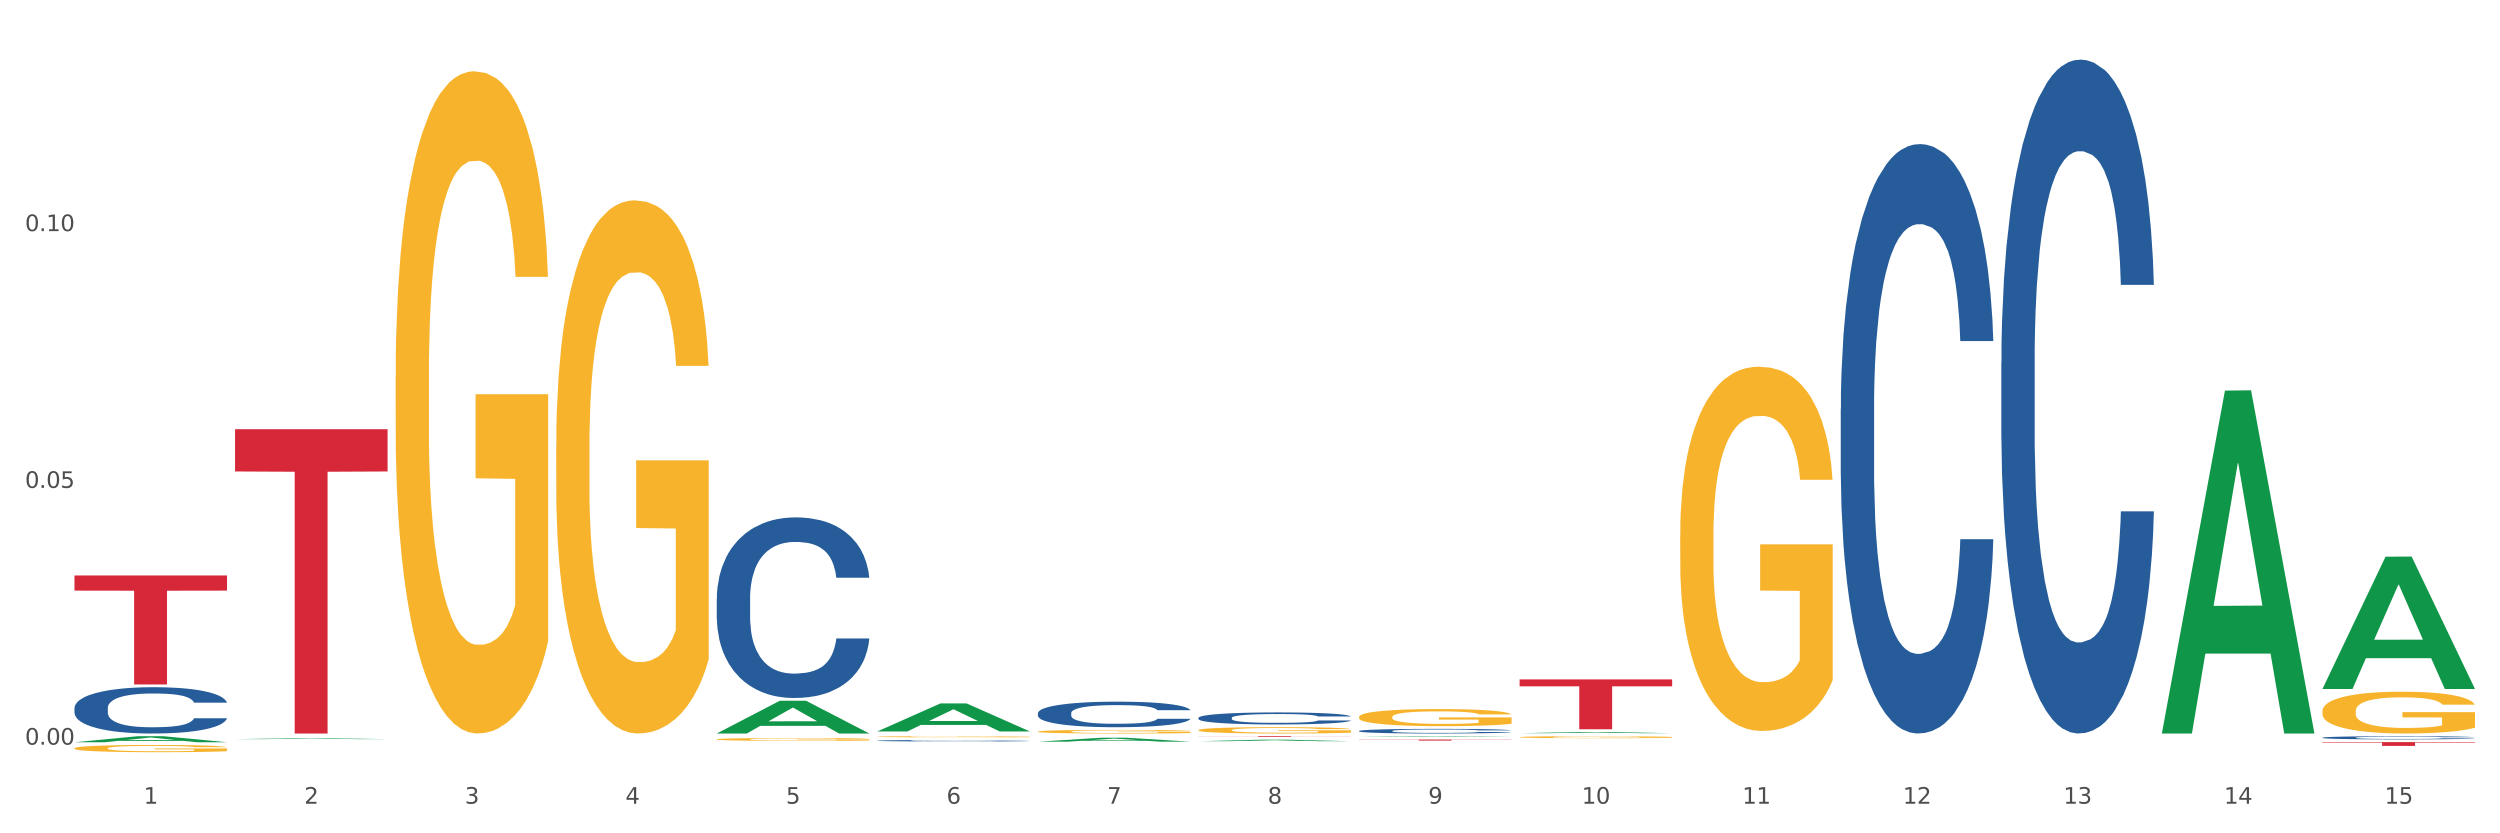
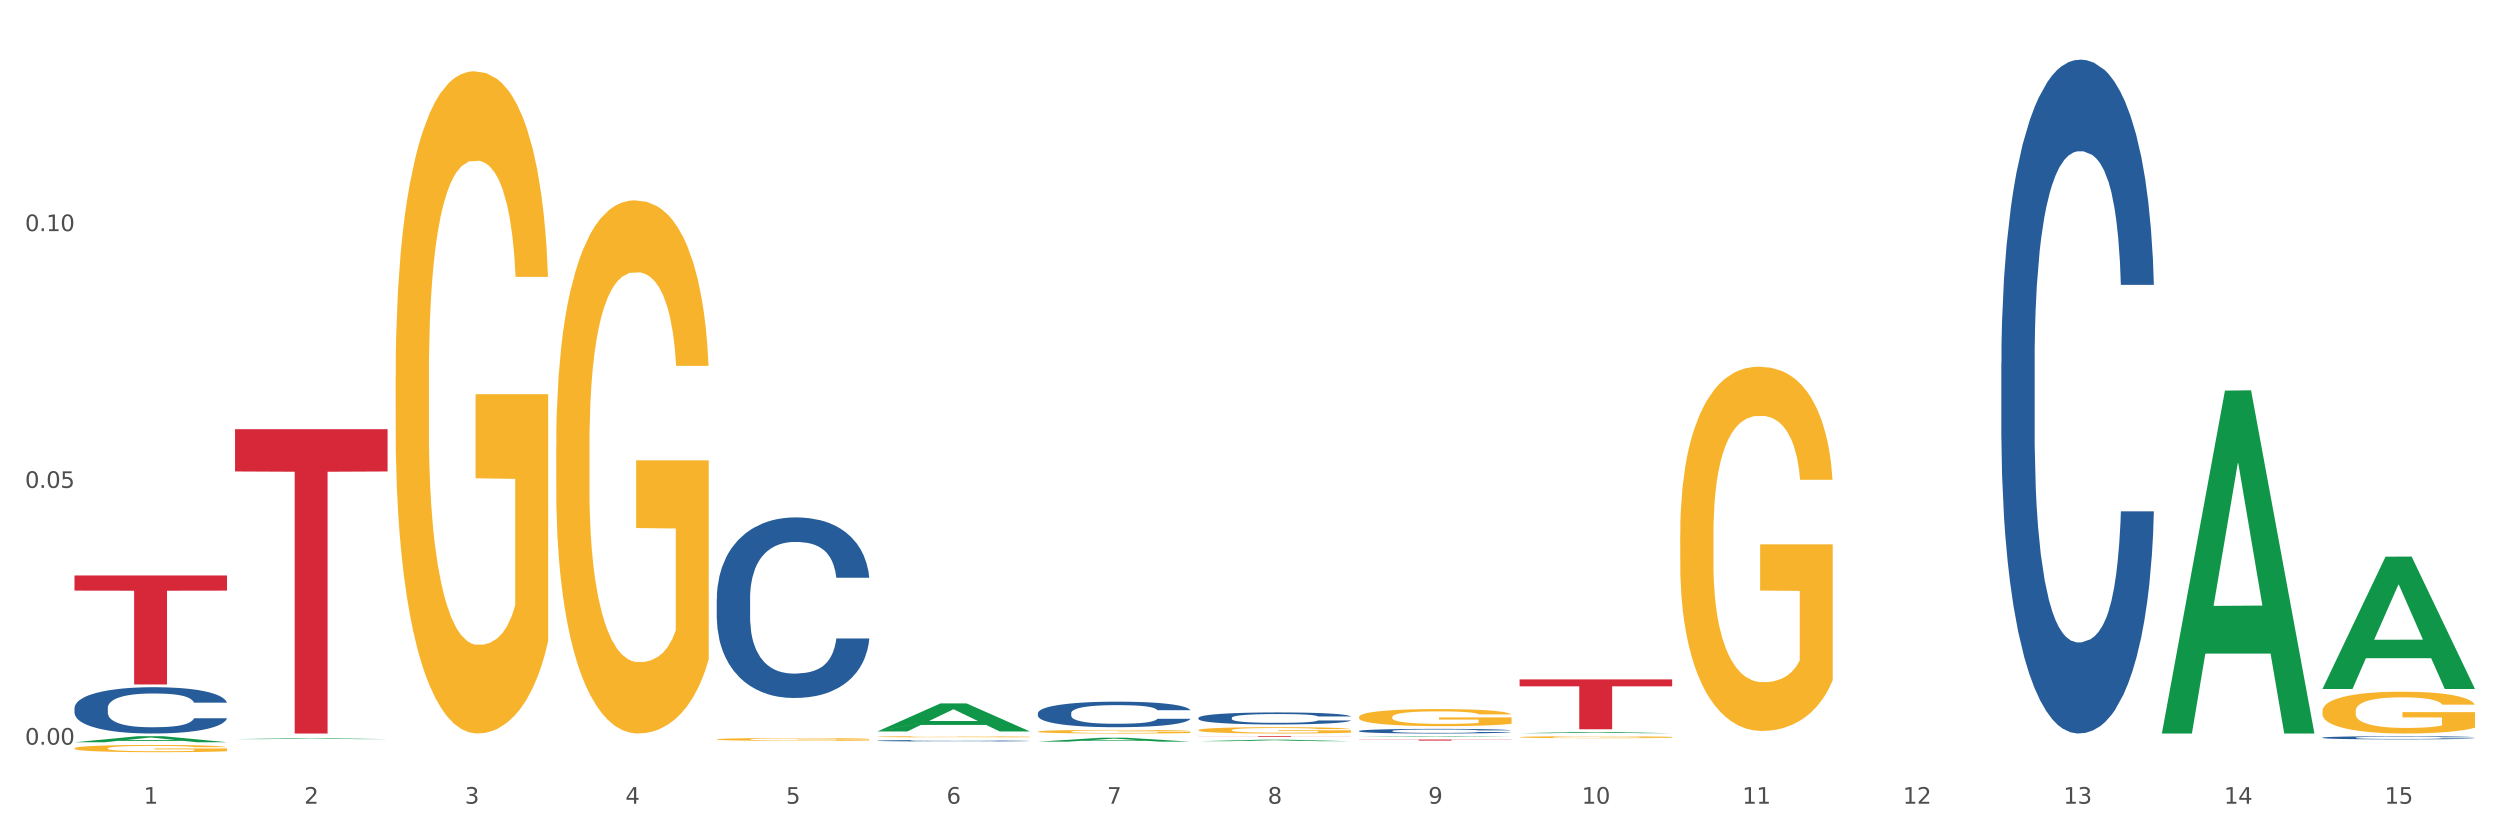
<svg xmlns="http://www.w3.org/2000/svg" xmlns:xlink="http://www.w3.org/1999/xlink" width="1080pt" height="360pt" viewBox="0 0 1080 360" version="1.1">
  <rect x="0" y="0" width="1080" height="360" fill="#333333" stroke="none" />
  <defs>
    <style type="text/css">*{stroke-linejoin: round; stroke-linecap: butt}</style>
  </defs>
  <g id="figure_1">
    <g id="patch_1">
      <path d="M 0 360  L 1080 360  L 1080 0  L 0 0  z " style="fill: #ffffff; stroke: #ffffff; stroke-linejoin: miter" />
    </g>
    <g id="axes_1">
      <g id="matplotlib.axis_1">
        <g id="xtick_1">
          <g id="text_1">
            <g style="fill: #4d4d4d" transform="translate(62.07 347.204) scale(0.096 -0.096)">
              <defs>
                <path id="DejaVuSans-31" d="M 794 531  L 1825 531  L 1825 4091  L 703 3866  L 703 4441  L 1819 4666  L 2450 4666  L 2450 531  L 3481 531  L 3481 0  L 794 0  L 794 531  z " transform="scale(0.016)" />
              </defs>
              <use xlink:href="#DejaVuSans-31" />
            </g>
          </g>
        </g>
        <g id="xtick_2">
          <g id="text_2">
            <g style="fill: #4d4d4d" transform="translate(131.436 347.204) scale(0.096 -0.096)">
              <defs>
                <path id="DejaVuSans-32" d="M 1228 531  L 3431 531  L 3431 0  L 469 0  L 469 531  Q 828 903 1448 1529  Q 2069 2156 2228 2338  Q 2531 2678 2651 2914  Q 2772 3150 2772 3378  Q 2772 3750 2511 3984  Q 2250 4219 1831 4219  Q 1534 4219 1204 4116  Q 875 4013 500 3803  L 500 4441  Q 881 4594 1212 4672  Q 1544 4750 1819 4750  Q 2544 4750 2975 4387  Q 3406 4025 3406 3419  Q 3406 3131 3298 2873  Q 3191 2616 2906 2266  Q 2828 2175 2409 1742  Q 1991 1309 1228 531  z " transform="scale(0.016)" />
              </defs>
              <use xlink:href="#DejaVuSans-32" />
            </g>
          </g>
        </g>
        <g id="xtick_3">
          <g id="text_3">
            <g style="fill: #4d4d4d" transform="translate(200.802 347.204) scale(0.096 -0.096)">
              <defs>
                <path id="DejaVuSans-33" d="M 2597 2516  Q 3050 2419 3304 2112  Q 3559 1806 3559 1356  Q 3559 666 3084 287  Q 2609 -91 1734 -91  Q 1441 -91 1130 -33  Q 819 25 488 141  L 488 750  Q 750 597 1062 519  Q 1375 441 1716 441  Q 2309 441 2620 675  Q 2931 909 2931 1356  Q 2931 1769 2642 2001  Q 2353 2234 1838 2234  L 1294 2234  L 1294 2753  L 1863 2753  Q 2328 2753 2575 2939  Q 2822 3125 2822 3475  Q 2822 3834 2567 4026  Q 2313 4219 1838 4219  Q 1578 4219 1281 4162  Q 984 4106 628 3988  L 628 4550  Q 988 4650 1302 4700  Q 1616 4750 1894 4750  Q 2613 4750 3031 4423  Q 3450 4097 3450 3541  Q 3450 3153 3228 2886  Q 3006 2619 2597 2516  z " transform="scale(0.016)" />
              </defs>
              <use xlink:href="#DejaVuSans-33" />
            </g>
          </g>
        </g>
        <g id="xtick_4">
          <g id="text_4">
            <g style="fill: #4d4d4d" transform="translate(270.169 347.204) scale(0.096 -0.096)">
              <defs>
                <path id="DejaVuSans-34" d="M 2419 4116  L 825 1625  L 2419 1625  L 2419 4116  z M 2253 4666  L 3047 4666  L 3047 1625  L 3713 1625  L 3713 1100  L 3047 1100  L 3047 0  L 2419 0  L 2419 1100  L 313 1100  L 313 1709  L 2253 4666  z " transform="scale(0.016)" />
              </defs>
              <use xlink:href="#DejaVuSans-34" />
            </g>
          </g>
        </g>
        <g id="xtick_5">
          <g id="text_5">
            <g style="fill: #4d4d4d" transform="translate(339.535 347.204) scale(0.096 -0.096)">
              <defs>
                <path id="DejaVuSans-35" d="M 691 4666  L 3169 4666  L 3169 4134  L 1269 4134  L 1269 2991  Q 1406 3038 1543 3061  Q 1681 3084 1819 3084  Q 2600 3084 3056 2656  Q 3513 2228 3513 1497  Q 3513 744 3044 326  Q 2575 -91 1722 -91  Q 1428 -91 1123 -41  Q 819 9 494 109  L 494 744  Q 775 591 1075 516  Q 1375 441 1709 441  Q 2250 441 2565 725  Q 2881 1009 2881 1497  Q 2881 1984 2565 2268  Q 2250 2553 1709 2553  Q 1456 2553 1204 2497  Q 953 2441 691 2322  L 691 4666  z " transform="scale(0.016)" />
              </defs>
              <use xlink:href="#DejaVuSans-35" />
            </g>
          </g>
        </g>
        <g id="xtick_6">
          <g id="text_6">
            <g style="fill: #4d4d4d" transform="translate(408.901 347.204) scale(0.096 -0.096)">
              <defs>
                <path id="DejaVuSans-36" d="M 2113 2584  Q 1688 2584 1439 2293  Q 1191 2003 1191 1497  Q 1191 994 1439 701  Q 1688 409 2113 409  Q 2538 409 2786 701  Q 3034 994 3034 1497  Q 3034 2003 2786 2293  Q 2538 2584 2113 2584  z M 3366 4563  L 3366 3988  Q 3128 4100 2886 4159  Q 2644 4219 2406 4219  Q 1781 4219 1451 3797  Q 1122 3375 1075 2522  Q 1259 2794 1537 2939  Q 1816 3084 2150 3084  Q 2853 3084 3261 2657  Q 3669 2231 3669 1497  Q 3669 778 3244 343  Q 2819 -91 2113 -91  Q 1303 -91 875 529  Q 447 1150 447 2328  Q 447 3434 972 4092  Q 1497 4750 2381 4750  Q 2619 4750 2861 4703  Q 3103 4656 3366 4563  z " transform="scale(0.016)" />
              </defs>
              <use xlink:href="#DejaVuSans-36" />
            </g>
          </g>
        </g>
        <g id="xtick_7">
          <g id="text_7">
            <g style="fill: #4d4d4d" transform="translate(478.267 347.204) scale(0.096 -0.096)">
              <defs>
                <path id="DejaVuSans-37" d="M 525 4666  L 3525 4666  L 3525 4397  L 1831 0  L 1172 0  L 2766 4134  L 525 4134  L 525 4666  z " transform="scale(0.016)" />
              </defs>
              <use xlink:href="#DejaVuSans-37" />
            </g>
          </g>
        </g>
        <g id="xtick_8">
          <g id="text_8">
            <g style="fill: #4d4d4d" transform="translate(547.634 347.204) scale(0.096 -0.096)">
              <defs>
                <path id="DejaVuSans-38" d="M 2034 2216  Q 1584 2216 1326 1975  Q 1069 1734 1069 1313  Q 1069 891 1326 650  Q 1584 409 2034 409  Q 2484 409 2743 651  Q 3003 894 3003 1313  Q 3003 1734 2745 1975  Q 2488 2216 2034 2216  z M 1403 2484  Q 997 2584 770 2862  Q 544 3141 544 3541  Q 544 4100 942 4425  Q 1341 4750 2034 4750  Q 2731 4750 3128 4425  Q 3525 4100 3525 3541  Q 3525 3141 3298 2862  Q 3072 2584 2669 2484  Q 3125 2378 3379 2068  Q 3634 1759 3634 1313  Q 3634 634 3220 271  Q 2806 -91 2034 -91  Q 1263 -91 848 271  Q 434 634 434 1313  Q 434 1759 690 2068  Q 947 2378 1403 2484  z M 1172 3481  Q 1172 3119 1398 2916  Q 1625 2713 2034 2713  Q 2441 2713 2670 2916  Q 2900 3119 2900 3481  Q 2900 3844 2670 4047  Q 2441 4250 2034 4250  Q 1625 4250 1398 4047  Q 1172 3844 1172 3481  z " transform="scale(0.016)" />
              </defs>
              <use xlink:href="#DejaVuSans-38" />
            </g>
          </g>
        </g>
        <g id="xtick_9">
          <g id="text_9">
            <g style="fill: #4d4d4d" transform="translate(617 347.204) scale(0.096 -0.096)">
              <defs>
                <path id="DejaVuSans-39" d="M 703 97  L 703 672  Q 941 559 1184 500  Q 1428 441 1663 441  Q 2288 441 2617 861  Q 2947 1281 2994 2138  Q 2813 1869 2534 1725  Q 2256 1581 1919 1581  Q 1219 1581 811 2004  Q 403 2428 403 3163  Q 403 3881 828 4315  Q 1253 4750 1959 4750  Q 2769 4750 3195 4129  Q 3622 3509 3622 2328  Q 3622 1225 3098 567  Q 2575 -91 1691 -91  Q 1453 -91 1209 -44  Q 966 3 703 97  z M 1959 2075  Q 2384 2075 2632 2365  Q 2881 2656 2881 3163  Q 2881 3666 2632 3958  Q 2384 4250 1959 4250  Q 1534 4250 1286 3958  Q 1038 3666 1038 3163  Q 1038 2656 1286 2365  Q 1534 2075 1959 2075  z " transform="scale(0.016)" />
              </defs>
              <use xlink:href="#DejaVuSans-39" />
            </g>
          </g>
        </g>
        <g id="xtick_10">
          <g id="text_10">
            <g style="fill: #4d4d4d" transform="translate(683.312 347.204) scale(0.096 -0.096)">
              <defs>
                <path id="DejaVuSans-30" d="M 2034 4250  Q 1547 4250 1301 3770  Q 1056 3291 1056 2328  Q 1056 1369 1301 889  Q 1547 409 2034 409  Q 2525 409 2770 889  Q 3016 1369 3016 2328  Q 3016 3291 2770 3770  Q 2525 4250 2034 4250  z M 2034 4750  Q 2819 4750 3233 4129  Q 3647 3509 3647 2328  Q 3647 1150 3233 529  Q 2819 -91 2034 -91  Q 1250 -91 836 529  Q 422 1150 422 2328  Q 422 3509 836 4129  Q 1250 4750 2034 4750  z " transform="scale(0.016)" />
              </defs>
              <use xlink:href="#DejaVuSans-31" />
              <use xlink:href="#DejaVuSans-30" transform="translate(63.623 0)" />
            </g>
          </g>
        </g>
        <g id="xtick_11">
          <g id="text_11">
            <g style="fill: #4d4d4d" transform="translate(752.678 347.204) scale(0.096 -0.096)">
              <use xlink:href="#DejaVuSans-31" />
              <use xlink:href="#DejaVuSans-31" transform="translate(63.623 0)" />
            </g>
          </g>
        </g>
        <g id="xtick_12">
          <g id="text_12">
            <g style="fill: #4d4d4d" transform="translate(822.044 347.204) scale(0.096 -0.096)">
              <use xlink:href="#DejaVuSans-31" />
              <use xlink:href="#DejaVuSans-32" transform="translate(63.623 0)" />
            </g>
          </g>
        </g>
        <g id="xtick_13">
          <g id="text_13">
            <g style="fill: #4d4d4d" transform="translate(891.411 347.204) scale(0.096 -0.096)">
              <use xlink:href="#DejaVuSans-31" />
              <use xlink:href="#DejaVuSans-33" transform="translate(63.623 0)" />
            </g>
          </g>
        </g>
        <g id="xtick_14">
          <g id="text_14">
            <g style="fill: #4d4d4d" transform="translate(960.777 347.204) scale(0.096 -0.096)">
              <use xlink:href="#DejaVuSans-31" />
              <use xlink:href="#DejaVuSans-34" transform="translate(63.623 0)" />
            </g>
          </g>
        </g>
        <g id="xtick_15">
          <g id="text_15">
            <g style="fill: #4d4d4d" transform="translate(1030.143 347.204) scale(0.096 -0.096)">
              <use xlink:href="#DejaVuSans-31" />
              <use xlink:href="#DejaVuSans-35" transform="translate(63.623 0)" />
            </g>
          </g>
        </g>
        <g id="xtick_16" />
        <g id="xtick_17" />
        <g id="xtick_18" />
        <g id="xtick_19" />
        <g id="xtick_20" />
        <g id="xtick_21" />
        <g id="xtick_22" />
        <g id="xtick_23" />
        <g id="xtick_24" />
        <g id="xtick_25" />
        <g id="xtick_26" />
        <g id="xtick_27" />
        <g id="xtick_28" />
        <g id="xtick_29" />
      </g>
      <g id="matplotlib.axis_2">
        <g id="ytick_1">
          <g id="text_16">
            <g style="fill: #4d4d4d" transform="translate(10.8 321.694) scale(0.096 -0.096)">
              <defs>
                <path id="DejaVuSans-2e" d="M 684 794  L 1344 794  L 1344 0  L 684 0  L 684 794  z " transform="scale(0.016)" />
              </defs>
              <use xlink:href="#DejaVuSans-30" />
              <use xlink:href="#DejaVuSans-2e" transform="translate(63.623 0)" />
              <use xlink:href="#DejaVuSans-30" transform="translate(95.41 0)" />
              <use xlink:href="#DejaVuSans-30" transform="translate(159.033 0)" />
            </g>
          </g>
        </g>
        <g id="ytick_2">
          <g id="text_17">
            <g style="fill: #4d4d4d" transform="translate(10.8 210.769) scale(0.096 -0.096)">
              <use xlink:href="#DejaVuSans-30" />
              <use xlink:href="#DejaVuSans-2e" transform="translate(63.623 0)" />
              <use xlink:href="#DejaVuSans-30" transform="translate(95.41 0)" />
              <use xlink:href="#DejaVuSans-35" transform="translate(159.033 0)" />
            </g>
          </g>
        </g>
        <g id="ytick_3">
          <g id="text_18">
            <g style="fill: #4d4d4d" transform="translate(10.8 99.845) scale(0.096 -0.096)">
              <use xlink:href="#DejaVuSans-30" />
              <use xlink:href="#DejaVuSans-2e" transform="translate(63.623 0)" />
              <use xlink:href="#DejaVuSans-31" transform="translate(95.41 0)" />
              <use xlink:href="#DejaVuSans-30" transform="translate(159.033 0)" />
            </g>
          </g>
        </g>
        <g id="ytick_4" />
        <g id="ytick_5" />
        <g id="ytick_6" />
      </g>
      <g id="PolyCollection_1">
        <path d="M 32.175 320.651  L 32.243 320.649  L 59.417 318.049  L 70.695 318.046  L 98.073 320.656  L 85.029 320.656  L 79.119 320.048  L 51.061 320.048  L 50.857 320.058  L 45.151 320.656  L 32.175 320.656  L 32.175 320.651  L 54.594 319.686  L 75.586 319.683  L 65.192 318.603  L 65.056 318.598  L 64.92 318.605  L 54.526 319.683  L 54.594 319.686  L 32.175 320.651  z " clip-path="url(#p999fbb451c)" style="fill: #109648" />
        <path d="M 587.105 319.493  L 653.003 319.493  L 653.003 319.555  L 627.081 319.556  L 627.081 319.942  L 612.871 319.942  L 612.871 319.556  L 587.105 319.555  L 587.105 319.493  L 587.105 319.493  z " clip-path="url(#p999fbb451c)" style="fill: #d62839" />
        <path d="M 517.739 318.046  L 583.636 318.046  L 583.636 318.092  L 557.715 318.092  L 557.715 318.376  L 543.504 318.376  L 543.504 318.092  L 517.739 318.092  L 517.739 318.047  L 517.739 318.046  z " clip-path="url(#p999fbb451c)" style="fill: #d62839" />
        <path d="M 101.541 185.403  L 167.439 185.403  L 167.439 203.673  L 141.517 203.797  L 141.517 316.877  L 127.307 316.877  L 127.307 203.797  L 101.541 203.673  L 101.541 185.526  L 101.541 185.403  z " clip-path="url(#p999fbb451c)" style="fill: #d62839" />
        <path d="M 32.175 248.603  L 98.073 248.603  L 98.073 255.148  L 72.151 255.192  L 72.151 295.703  L 57.941 295.703  L 57.941 255.192  L 32.175 255.148  L 32.175 248.647  L 32.175 248.603  z " clip-path="url(#p999fbb451c)" style="fill: #d62839" />
        <path d="M 309.64 258.569  L 309.718 258.498  L 309.718 256.503  L 309.951 253.796  L 310.808 248.808  L 311.899 245.032  L 313.768 240.614  L 314.781 238.762  L 316.105 236.696  L 318.831 233.347  L 321.947 230.497  L 324.128 228.929  L 325.764 227.932  L 329.425 226.151  L 331.528 225.367  L 333.709 224.726  L 335.578 224.298  L 338.694 223.799  L 341.187 223.586  L 344.069 223.514  L 346.484 223.586  L 349.677 223.871  L 354.351 224.726  L 356.142 225.224  L 358.557 226.079  L 361.05 227.219  L 363.075 228.359  L 365.412 229.998  L 367.826 232.136  L 370.163 234.843  L 371.799 237.337  L 373.123 239.973  L 374.291 243.179  L 375.148 246.671  L 375.538 249.592  L 361.283 249.592  L 360.894 246.956  L 360.115 244.106  L 359.336 242.182  L 358.479 240.614  L 357.155 238.833  L 355.987 237.693  L 354.039 236.339  L 352.248 235.484  L 350.768 234.986  L 348.976 234.558  L 345.159 234.131  L 342.433 234.131  L 340.719 234.273  L 338.616 234.629  L 336.825 235.128  L 334.722 235.983  L 333.086 236.909  L 331.45 238.121  L 330.515 238.976  L 329.113 240.543  L 328.179 241.826  L 326.932 244.034  L 326.231 245.602  L 324.985 249.663  L 324.44 252.656  L 324.206 254.722  L 324.05 257.002  L 324.05 268.117  L 324.518 273.104  L 324.907 275.242  L 325.53 277.664  L 326.699 280.799  L 328.412 283.863  L 330.204 286.072  L 331.684 287.425  L 333.086 288.423  L 334.488 289.207  L 336.202 289.919  L 337.604 290.347  L 339.707 290.774  L 342.199 290.988  L 344.147 290.988  L 348.119 290.632  L 349.911 290.275  L 351.624 289.777  L 353.494 288.993  L 354.974 288.138  L 355.831 287.497  L 357.233 286.143  L 358.323 284.718  L 359.258 283.079  L 359.881 281.654  L 360.582 279.517  L 361.127 277.094  L 361.283 275.812  L 375.538 275.812  L 375.226 278.377  L 374.681 280.87  L 373.59 284.219  L 372.734 286.143  L 371.409 288.494  L 370.007 290.489  L 368.06 292.698  L 366.268 294.337  L 364.399 295.762  L 362.374 297.044  L 358.713 298.825  L 357.389 299.324  L 354.584 300.179  L 352.403 300.678  L 349.21 301.176  L 345.938 301.461  L 342.511 301.533  L 339.473 301.39  L 336.124 300.963  L 334.021 300.535  L 331.684 299.894  L 328.957 298.896  L 326.387 297.685  L 323.972 296.26  L 321.713 294.622  L 319.61 292.769  L 316.884 289.705  L 314.859 286.713  L 313.379 283.934  L 312.366 281.583  L 311.354 278.59  L 310.808 276.524  L 309.951 271.537  L 309.64 266.905  L 309.64 258.569  z " clip-path="url(#p999fbb451c)" style="fill: #255c99" />
        <path d="M 1003.302 307.166  L 1003.38 307.15  L 1003.38 306.556  L 1003.535 306.045  L 1004.314 304.808  L 1005.481 303.786  L 1006.336 303.242  L 1007.192 302.797  L 1008.204 302.352  L 1009.448 301.89  L 1011.705 301.214  L 1013.105 300.868  L 1014.817 300.505  L 1017.929 299.978  L 1020.185 299.681  L 1022.519 299.434  L 1026.331 299.137  L 1028.821 299.005  L 1031.466 298.906  L 1034.656 298.84  L 1037.068 298.824  L 1042.358 298.873  L 1046.871 299.021  L 1049.049 299.137  L 1051.85 299.335  L 1053.328 299.467  L 1055.74 299.73  L 1058.23 300.077  L 1059.942 300.373  L 1062.509 300.934  L 1064.454 301.494  L 1066.244 302.187  L 1067.177 302.665  L 1067.877 303.11  L 1068.5 303.621  L 1069.122 304.429  L 1055.118 304.429  L 1054.573 303.852  L 1053.717 303.308  L 1052.473 302.781  L 1051.383 302.451  L 1049.516 302.039  L 1047.805 301.775  L 1046.015 301.577  L 1043.837 301.412  L 1042.125 301.33  L 1039.713 301.264  L 1034.967 301.28  L 1031.777 301.412  L 1029.599 301.577  L 1028.199 301.725  L 1026.954 301.89  L 1025.553 302.121  L 1023.919 302.467  L 1022.752 302.781  L 1021.585 303.176  L 1020.652 303.572  L 1019.796 304.034  L 1019.096 304.528  L 1018.551 305.039  L 1018.084 305.666  L 1017.695 306.705  L 1017.695 308.963  L 1017.851 309.474  L 1018.24 310.15  L 1018.707 310.661  L 1019.485 311.272  L 1020.185 311.684  L 1021.508 312.277  L 1022.986 312.772  L 1024.153 313.085  L 1025.32 313.349  L 1027.343 313.712  L 1029.599 314.008  L 1031.544 314.19  L 1034.189 314.355  L 1035.979 314.421  L 1037.535 314.454  L 1041.347 314.454  L 1044.07 314.404  L 1047.104 314.289  L 1049.438 314.14  L 1051.383 313.959  L 1053.562 313.662  L 1054.962 313.382  L 1054.962 309.936  L 1037.846 309.92  L 1037.846 307.628  L 1069.2 307.628  L 1069.2 314.355  L 1067.877 314.701  L 1066.399 315.014  L 1064.843 315.294  L 1062.509 315.641  L 1059.708 315.97  L 1057.219 316.201  L 1054.573 316.399  L 1051.461 316.58  L 1047.416 316.745  L 1044.926 316.811  L 1041.814 316.861  L 1038.157 316.877  L 1034.967 316.844  L 1031.855 316.762  L 1028.588 316.613  L 1025.398 316.399  L 1022.986 316.185  L 1020.574 315.921  L 1018.007 315.575  L 1015.984 315.245  L 1014.428 314.948  L 1012.716 314.569  L 1010.849 314.074  L 1009.448 313.629  L 1008.204 313.168  L 1006.881 312.574  L 1005.947 312.063  L 1005.014 311.42  L 1004.469 310.942  L 1003.847 310.2  L 1003.38 309.161  L 1003.302 307.166  z " clip-path="url(#p999fbb451c)" style="fill: #f7b32b" />
        <path d="M 725.837 231.127  L 725.915 230.983  L 725.915 225.81  L 726.071 221.354  L 726.849 210.575  L 728.016 201.665  L 728.871 196.922  L 729.727 193.042  L 730.739 189.161  L 731.984 185.137  L 734.24 179.245  L 735.64 176.227  L 737.352 173.065  L 740.464 168.466  L 742.72 165.879  L 745.054 163.723  L 748.866 161.136  L 751.356 159.987  L 754.001 159.124  L 757.191 158.549  L 759.603 158.406  L 764.894 158.837  L 769.406 160.13  L 771.585 161.136  L 774.385 162.861  L 775.864 164.011  L 778.275 166.31  L 780.765 169.328  L 782.477 171.915  L 785.044 176.802  L 786.989 181.688  L 788.779 187.724  L 789.712 191.892  L 790.412 195.772  L 791.035 200.228  L 791.657 207.27  L 777.653 207.27  L 777.108 202.24  L 776.253 197.497  L 775.008 192.898  L 773.919 190.024  L 772.051 186.431  L 770.34 184.131  L 768.55 182.407  L 766.372 180.969  L 764.66 180.251  L 762.248 179.676  L 757.502 179.82  L 754.313 180.969  L 752.134 182.407  L 750.734 183.7  L 749.489 185.137  L 748.088 187.149  L 746.455 190.167  L 745.288 192.898  L 744.121 196.347  L 743.187 199.797  L 742.331 203.821  L 741.631 208.132  L 741.086 212.587  L 740.62 218.049  L 740.23 227.103  L 740.23 246.792  L 740.386 251.248  L 740.775 257.14  L 741.242 261.595  L 742.02 266.913  L 742.72 270.506  L 744.043 275.68  L 745.521 279.991  L 746.688 282.722  L 747.855 285.021  L 749.878 288.183  L 752.134 290.77  L 754.079 292.351  L 756.724 293.788  L 758.514 294.363  L 760.07 294.65  L 763.882 294.65  L 766.605 294.219  L 769.639 293.213  L 771.974 291.92  L 773.919 290.339  L 776.097 287.752  L 777.497 285.309  L 777.497 255.272  L 760.381 255.128  L 760.381 235.151  L 791.735 235.151  L 791.735 293.788  L 790.412 296.806  L 788.934 299.537  L 787.378 301.98  L 785.044 304.998  L 782.243 307.873  L 779.754 309.885  L 777.108 311.609  L 773.996 313.19  L 769.951 314.627  L 767.461 315.202  L 764.349 315.633  L 760.692 315.777  L 757.502 315.49  L 754.39 314.771  L 751.123 313.478  L 747.933 311.609  L 745.521 309.741  L 743.109 307.441  L 740.542 304.423  L 738.519 301.549  L 736.963 298.962  L 735.251 295.656  L 733.384 291.345  L 731.984 287.465  L 730.739 283.44  L 729.416 278.267  L 728.482 273.811  L 727.549 268.206  L 727.004 264.039  L 726.382 257.571  L 725.915 248.517  L 725.837 231.127  z " clip-path="url(#p999fbb451c)" style="fill: #f7b32b" />
        <path d="M 656.471 318.443  L 656.549 318.442  L 656.549 318.414  L 656.704 318.39  L 657.482 318.331  L 658.649 318.282  L 659.505 318.256  L 660.361 318.235  L 661.372 318.214  L 662.617 318.192  L 664.874 318.16  L 666.274 318.144  L 667.986 318.126  L 671.098 318.101  L 673.354 318.087  L 675.688 318.075  L 679.5 318.061  L 681.99 318.055  L 684.635 318.05  L 687.825 318.047  L 690.237 318.046  L 695.527 318.049  L 700.04 318.056  L 702.218 318.061  L 705.019 318.071  L 706.497 318.077  L 708.909 318.089  L 711.399 318.106  L 713.111 318.12  L 715.678 318.147  L 717.623 318.173  L 719.412 318.206  L 720.346 318.229  L 721.046 318.25  L 721.669 318.274  L 722.291 318.313  L 708.287 318.313  L 707.742 318.285  L 706.886 318.259  L 705.642 318.234  L 704.552 318.219  L 702.685 318.199  L 700.973 318.187  L 699.184 318.177  L 697.006 318.169  L 695.294 318.165  L 692.882 318.162  L 688.136 318.163  L 684.946 318.169  L 682.768 318.177  L 681.367 318.184  L 680.123 318.192  L 678.722 318.203  L 677.088 318.22  L 675.921 318.234  L 674.754 318.253  L 673.821 318.272  L 672.965 318.294  L 672.265 318.317  L 671.72 318.342  L 671.253 318.372  L 670.864 318.421  L 670.864 318.528  L 671.02 318.552  L 671.409 318.585  L 671.876 318.609  L 672.654 318.638  L 673.354 318.657  L 674.677 318.686  L 676.155 318.709  L 677.322 318.724  L 678.489 318.737  L 680.512 318.754  L 682.768 318.768  L 684.713 318.777  L 687.358 318.784  L 689.148 318.788  L 690.704 318.789  L 694.516 318.789  L 697.239 318.787  L 700.273 318.781  L 702.607 318.774  L 704.552 318.766  L 706.731 318.752  L 708.131 318.738  L 708.131 318.574  L 691.015 318.574  L 691.015 318.465  L 722.369 318.465  L 722.369 318.784  L 721.046 318.801  L 719.568 318.816  L 718.012 318.829  L 715.678 318.846  L 712.877 318.861  L 710.387 318.872  L 707.742 318.882  L 704.63 318.89  L 700.584 318.898  L 698.095 318.901  L 694.983 318.904  L 691.326 318.904  L 688.136 318.903  L 685.024 318.899  L 681.756 318.892  L 678.567 318.882  L 676.155 318.871  L 673.743 318.859  L 671.175 318.842  L 669.153 318.827  L 667.597 318.813  L 665.885 318.795  L 664.018 318.771  L 662.617 318.75  L 661.372 318.728  L 660.05 318.7  L 659.116 318.676  L 658.183 318.645  L 657.638 318.622  L 657.016 318.587  L 656.549 318.538  L 656.471 318.443  z " clip-path="url(#p999fbb451c)" style="fill: #f7b32b" />
        <path d="M 587.105 309.731  L 587.183 309.725  L 587.183 309.482  L 587.338 309.273  L 588.116 308.767  L 589.283 308.349  L 590.139 308.126  L 590.995 307.944  L 592.006 307.762  L 593.251 307.573  L 595.507 307.296  L 596.908 307.155  L 598.619 307.006  L 601.731 306.79  L 603.988 306.669  L 606.322 306.568  L 610.134 306.446  L 612.624 306.392  L 615.269 306.352  L 618.459 306.325  L 620.871 306.318  L 626.161 306.338  L 630.674 306.399  L 632.852 306.446  L 635.653 306.527  L 637.131 306.581  L 639.543 306.689  L 642.033 306.831  L 643.744 306.952  L 646.312 307.182  L 648.257 307.411  L 650.046 307.694  L 650.98 307.89  L 651.68 308.072  L 652.302 308.281  L 652.925 308.612  L 638.921 308.612  L 638.376 308.376  L 637.52 308.153  L 636.275 307.937  L 635.186 307.802  L 633.319 307.633  L 631.607 307.526  L 629.818 307.445  L 627.639 307.377  L 625.928 307.343  L 623.516 307.316  L 618.77 307.323  L 615.58 307.377  L 613.402 307.445  L 612.001 307.505  L 610.756 307.573  L 609.356 307.667  L 607.722 307.809  L 606.555 307.937  L 605.388 308.099  L 604.455 308.261  L 603.599 308.45  L 602.898 308.652  L 602.354 308.861  L 601.887 309.118  L 601.498 309.543  L 601.498 310.467  L 601.654 310.676  L 602.043 310.952  L 602.509 311.162  L 603.287 311.411  L 603.988 311.58  L 605.31 311.823  L 606.789 312.025  L 607.956 312.153  L 609.123 312.261  L 611.145 312.41  L 613.402 312.531  L 615.347 312.605  L 617.992 312.673  L 619.781 312.7  L 621.337 312.713  L 625.15 312.713  L 627.873 312.693  L 630.907 312.646  L 633.241 312.585  L 635.186 312.511  L 637.365 312.389  L 638.765 312.275  L 638.765 310.865  L 621.649 310.858  L 621.649 309.92  L 653.003 309.92  L 653.003 312.673  L 651.68 312.814  L 650.202 312.942  L 648.646 313.057  L 646.312 313.199  L 643.511 313.334  L 641.021 313.428  L 638.376 313.509  L 635.264 313.583  L 631.218 313.651  L 628.729 313.678  L 625.617 313.698  L 621.96 313.705  L 618.77 313.691  L 615.658 313.657  L 612.39 313.597  L 609.2 313.509  L 606.789 313.421  L 604.377 313.313  L 601.809 313.172  L 599.786 313.037  L 598.23 312.915  L 596.519 312.76  L 594.652 312.558  L 593.251 312.376  L 592.006 312.187  L 590.684 311.944  L 589.75 311.735  L 588.816 311.472  L 588.272 311.276  L 587.649 310.973  L 587.183 310.548  L 587.105 309.731  z " clip-path="url(#p999fbb451c)" style="fill: #f7b32b" />
        <path d="M 517.739 315.403  L 517.816 315.4  L 517.816 315.31  L 517.972 315.233  L 518.75 315.045  L 519.917 314.89  L 520.773 314.807  L 521.629 314.739  L 522.64 314.672  L 523.885 314.602  L 526.141 314.499  L 527.542 314.447  L 529.253 314.392  L 532.365 314.311  L 534.621 314.266  L 536.956 314.229  L 540.768 314.184  L 543.257 314.164  L 545.903 314.149  L 549.093 314.139  L 551.504 314.136  L 556.795 314.144  L 561.307 314.166  L 563.486 314.184  L 566.287 314.214  L 567.765 314.234  L 570.177 314.274  L 572.666 314.326  L 574.378 314.371  L 576.946 314.457  L 578.891 314.542  L 580.68 314.647  L 581.614 314.719  L 582.314 314.787  L 582.936 314.865  L 583.559 314.987  L 569.554 314.987  L 569.01 314.9  L 568.154 314.817  L 566.909 314.737  L 565.82 314.687  L 563.953 314.624  L 562.241 314.584  L 560.452 314.554  L 558.273 314.529  L 556.562 314.517  L 554.15 314.507  L 549.404 314.509  L 546.214 314.529  L 544.035 314.554  L 542.635 314.577  L 541.39 314.602  L 539.99 314.637  L 538.356 314.689  L 537.189 314.737  L 536.022 314.797  L 535.088 314.857  L 534.232 314.927  L 533.532 315.002  L 532.988 315.08  L 532.521 315.175  L 532.132 315.333  L 532.132 315.676  L 532.287 315.753  L 532.676 315.856  L 533.143 315.933  L 533.921 316.026  L 534.621 316.089  L 535.944 316.179  L 537.422 316.254  L 538.589 316.301  L 539.756 316.342  L 541.779 316.397  L 544.035 316.442  L 545.981 316.469  L 548.626 316.494  L 550.415 316.504  L 551.971 316.509  L 555.784 316.509  L 558.507 316.502  L 561.541 316.484  L 563.875 316.462  L 565.82 316.434  L 567.998 316.389  L 569.399 316.347  L 569.399 315.823  L 552.282 315.821  L 552.282 315.473  L 583.636 315.473  L 583.636 316.494  L 582.314 316.547  L 580.836 316.594  L 579.28 316.637  L 576.946 316.689  L 574.145 316.74  L 571.655 316.775  L 569.01 316.805  L 565.898 316.832  L 561.852 316.857  L 559.362 316.867  L 556.25 316.875  L 552.594 316.877  L 549.404 316.872  L 546.292 316.86  L 543.024 316.837  L 539.834 316.805  L 537.422 316.772  L 535.01 316.732  L 532.443 316.679  L 530.42 316.629  L 528.864 316.584  L 527.153 316.527  L 525.285 316.452  L 523.885 316.384  L 522.64 316.314  L 521.317 316.224  L 520.384 316.146  L 519.45 316.049  L 518.906 315.976  L 518.283 315.863  L 517.816 315.706  L 517.739 315.403  z " clip-path="url(#p999fbb451c)" style="fill: #f7b32b" />
        <path d="M 448.372 316.043  L 448.45 316.042  L 448.45 315.991  L 448.606 315.947  L 449.384 315.84  L 450.551 315.753  L 451.407 315.706  L 452.262 315.668  L 453.274 315.629  L 454.519 315.59  L 456.775 315.532  L 458.175 315.502  L 459.887 315.471  L 462.999 315.425  L 465.255 315.4  L 467.589 315.379  L 471.402 315.353  L 473.891 315.342  L 476.536 315.333  L 479.726 315.328  L 482.138 315.326  L 487.429 315.33  L 491.941 315.343  L 494.12 315.353  L 496.92 315.37  L 498.399 315.381  L 500.811 315.404  L 503.3 315.434  L 505.012 315.459  L 507.579 315.508  L 509.524 315.556  L 511.314 315.615  L 512.247 315.656  L 512.948 315.694  L 513.57 315.738  L 514.192 315.808  L 500.188 315.808  L 499.644 315.758  L 498.788 315.711  L 497.543 315.666  L 496.454 315.638  L 494.586 315.602  L 492.875 315.58  L 491.085 315.563  L 488.907 315.549  L 487.195 315.542  L 484.783 315.536  L 480.038 315.537  L 476.848 315.549  L 474.669 315.563  L 473.269 315.576  L 472.024 315.59  L 470.624 315.609  L 468.99 315.639  L 467.823 315.666  L 466.656 315.7  L 465.722 315.734  L 464.866 315.774  L 464.166 315.816  L 463.621 315.86  L 463.155 315.914  L 462.766 316.003  L 462.766 316.197  L 462.921 316.241  L 463.31 316.299  L 463.777 316.343  L 464.555 316.396  L 465.255 316.431  L 466.578 316.482  L 468.056 316.525  L 469.223 316.551  L 470.39 316.574  L 472.413 316.605  L 474.669 316.631  L 476.614 316.646  L 479.26 316.66  L 481.049 316.666  L 482.605 316.669  L 486.417 316.669  L 489.14 316.665  L 492.175 316.655  L 494.509 316.642  L 496.454 316.626  L 498.632 316.601  L 500.033 316.577  L 500.033 316.281  L 482.916 316.279  L 482.916 316.083  L 514.27 316.083  L 514.27 316.66  L 512.948 316.69  L 511.469 316.717  L 509.913 316.741  L 507.579 316.771  L 504.778 316.799  L 502.289 316.819  L 499.644 316.836  L 496.531 316.852  L 492.486 316.866  L 489.996 316.872  L 486.884 316.876  L 483.227 316.877  L 480.038 316.874  L 476.925 316.867  L 473.658 316.855  L 470.468 316.836  L 468.056 316.818  L 465.644 316.795  L 463.077 316.765  L 461.054 316.737  L 459.498 316.711  L 457.786 316.679  L 455.919 316.636  L 454.519 316.598  L 453.274 316.559  L 451.951 316.508  L 451.018 316.464  L 450.084 316.408  L 449.539 316.367  L 448.917 316.304  L 448.45 316.214  L 448.372 316.043  z " clip-path="url(#p999fbb451c)" style="fill: #f7b32b" />
        <path d="M 379.006 318.268  L 379.084 318.268  L 379.084 318.252  L 379.24 318.238  L 380.018 318.206  L 381.185 318.178  L 382.04 318.164  L 382.896 318.152  L 383.908 318.14  L 385.152 318.128  L 387.409 318.11  L 388.809 318.101  L 390.521 318.091  L 393.633 318.077  L 395.889 318.069  L 398.223 318.063  L 402.035 318.055  L 404.525 318.051  L 407.17 318.049  L 410.36 318.047  L 412.772 318.046  L 418.062 318.048  L 422.575 318.052  L 424.753 318.055  L 427.554 318.06  L 429.032 318.063  L 431.444 318.07  L 433.934 318.08  L 435.646 318.088  L 438.213 318.102  L 440.158 318.117  L 441.948 318.136  L 442.881 318.149  L 443.581 318.16  L 444.204 318.174  L 444.826 318.195  L 430.822 318.195  L 430.277 318.18  L 429.422 318.166  L 428.177 318.152  L 427.087 318.143  L 425.22 318.132  L 423.509 318.125  L 421.719 318.12  L 419.541 318.115  L 417.829 318.113  L 415.417 318.111  L 410.671 318.112  L 407.481 318.115  L 405.303 318.12  L 403.903 318.124  L 402.658 318.128  L 401.257 318.134  L 399.624 318.143  L 398.456 318.152  L 397.289 318.162  L 396.356 318.173  L 395.5 318.185  L 394.8 318.198  L 394.255 318.212  L 393.788 318.228  L 393.399 318.256  L 393.399 318.316  L 393.555 318.33  L 393.944 318.348  L 394.411 318.361  L 395.189 318.377  L 395.889 318.388  L 397.212 318.404  L 398.69 318.417  L 399.857 318.426  L 401.024 318.433  L 403.047 318.442  L 405.303 318.45  L 407.248 318.455  L 409.893 318.459  L 411.683 318.461  L 413.239 318.462  L 417.051 318.462  L 419.774 318.461  L 422.808 318.458  L 425.142 318.454  L 427.087 318.449  L 429.266 318.441  L 430.666 318.434  L 430.666 318.342  L 413.55 318.342  L 413.55 318.281  L 444.904 318.281  L 444.904 318.459  L 443.581 318.469  L 442.103 318.477  L 440.547 318.484  L 438.213 318.494  L 435.412 318.502  L 432.923 318.509  L 430.277 318.514  L 427.165 318.519  L 423.12 318.523  L 420.63 318.525  L 417.518 318.526  L 413.861 318.527  L 410.671 318.526  L 407.559 318.524  L 404.292 318.52  L 401.102 318.514  L 398.69 318.508  L 396.278 318.501  L 393.711 318.492  L 391.688 318.483  L 390.132 318.475  L 388.42 318.465  L 386.553 318.452  L 385.152 318.44  L 383.908 318.428  L 382.585 318.412  L 381.651 318.399  L 380.718 318.381  L 380.173 318.369  L 379.551 318.349  L 379.084 318.321  L 379.006 318.268  z " clip-path="url(#p999fbb451c)" style="fill: #f7b32b" />
        <path d="M 309.64 319.393  L 309.718 319.392  L 309.718 319.351  L 309.873 319.316  L 310.651 319.231  L 311.818 319.16  L 312.674 319.123  L 313.53 319.092  L 314.541 319.062  L 315.786 319.03  L 318.042 318.984  L 319.443 318.96  L 321.155 318.935  L 324.267 318.899  L 326.523 318.878  L 328.857 318.861  L 332.669 318.841  L 335.159 318.832  L 337.804 318.825  L 340.994 318.82  L 343.406 318.819  L 348.696 318.823  L 353.209 318.833  L 355.387 318.841  L 358.188 318.854  L 359.666 318.863  L 362.078 318.882  L 364.568 318.905  L 366.279 318.926  L 368.847 318.964  L 370.792 319.003  L 372.581 319.05  L 373.515 319.083  L 374.215 319.114  L 374.838 319.149  L 375.46 319.205  L 361.456 319.205  L 360.911 319.165  L 360.055 319.128  L 358.81 319.091  L 357.721 319.069  L 355.854 319.04  L 354.142 319.022  L 352.353 319.009  L 350.174 318.997  L 348.463 318.992  L 346.051 318.987  L 341.305 318.988  L 338.115 318.997  L 335.937 319.009  L 334.536 319.019  L 333.292 319.03  L 331.891 319.046  L 330.257 319.07  L 329.09 319.091  L 327.923 319.118  L 326.99 319.146  L 326.134 319.177  L 325.434 319.211  L 324.889 319.247  L 324.422 319.29  L 324.033 319.361  L 324.033 319.516  L 324.189 319.552  L 324.578 319.598  L 325.045 319.633  L 325.823 319.675  L 326.523 319.703  L 327.845 319.744  L 329.324 319.778  L 330.491 319.8  L 331.658 319.818  L 333.681 319.843  L 335.937 319.863  L 337.882 319.876  L 340.527 319.887  L 342.317 319.892  L 343.873 319.894  L 347.685 319.894  L 350.408 319.891  L 353.442 319.883  L 355.776 319.872  L 357.721 319.86  L 359.9 319.84  L 361.3 319.82  L 361.3 319.583  L 344.184 319.582  L 344.184 319.425  L 375.538 319.425  L 375.538 319.887  L 374.215 319.911  L 372.737 319.932  L 371.181 319.952  L 368.847 319.976  L 366.046 319.998  L 363.556 320.014  L 360.911 320.028  L 357.799 320.04  L 353.753 320.052  L 351.264 320.056  L 348.152 320.059  L 344.495 320.061  L 341.305 320.058  L 338.193 320.053  L 334.925 320.042  L 331.736 320.028  L 329.324 320.013  L 326.912 319.995  L 324.344 319.971  L 322.322 319.948  L 320.766 319.928  L 319.054 319.902  L 317.187 319.868  L 315.786 319.837  L 314.541 319.806  L 313.219 319.765  L 312.285 319.73  L 311.352 319.685  L 310.807 319.652  L 310.184 319.601  L 309.718 319.53  L 309.64 319.393  z " clip-path="url(#p999fbb451c)" style="fill: #f7b32b" />
        <path d="M 240.274 192.976  L 240.351 192.766  L 240.351 185.193  L 240.507 178.672  L 241.285 162.895  L 242.452 149.853  L 243.308 142.911  L 244.164 137.231  L 245.175 131.552  L 246.42 125.662  L 248.676 117.037  L 250.077 112.619  L 251.788 107.992  L 254.9 101.26  L 257.157 97.474  L 259.491 94.318  L 263.303 90.532  L 265.793 88.849  L 268.438 87.587  L 271.628 86.745  L 274.04 86.535  L 279.33 87.166  L 283.843 89.059  L 286.021 90.532  L 288.822 93.056  L 290.3 94.739  L 292.712 98.105  L 295.202 102.522  L 296.913 106.309  L 299.481 113.461  L 301.426 120.613  L 303.215 129.448  L 304.149 135.548  L 304.849 141.228  L 305.471 147.749  L 306.094 158.057  L 292.089 158.057  L 291.545 150.694  L 290.689 143.752  L 289.444 137.021  L 288.355 132.814  L 286.488 127.555  L 284.776 124.189  L 282.987 121.665  L 280.808 119.561  L 279.097 118.509  L 276.685 117.668  L 271.939 117.878  L 268.749 119.561  L 266.571 121.665  L 265.17 123.558  L 263.925 125.662  L 262.525 128.607  L 260.891 133.024  L 259.724 137.021  L 258.557 142.069  L 257.623 147.118  L 256.768 153.008  L 256.067 159.319  L 255.523 165.84  L 255.056 173.833  L 254.667 187.086  L 254.667 215.905  L 254.823 222.426  L 255.212 231.051  L 255.678 237.572  L 256.456 245.355  L 257.157 250.614  L 258.479 258.187  L 259.957 264.497  L 261.124 268.494  L 262.291 271.86  L 264.314 276.488  L 266.571 280.274  L 268.516 282.588  L 271.161 284.692  L 272.95 285.533  L 274.506 285.954  L 278.319 285.954  L 281.042 285.323  L 284.076 283.85  L 286.41 281.957  L 288.355 279.643  L 290.533 275.857  L 291.934 272.281  L 291.934 228.316  L 274.818 228.106  L 274.818 198.866  L 306.172 198.866  L 306.172 284.692  L 304.849 289.109  L 303.371 293.106  L 301.815 296.682  L 299.481 301.1  L 296.68 305.307  L 294.19 308.252  L 291.545 310.776  L 288.433 313.09  L 284.387 315.194  L 281.897 316.035  L 278.785 316.666  L 275.129 316.876  L 271.939 316.456  L 268.827 315.404  L 265.559 313.511  L 262.369 310.776  L 259.957 308.041  L 257.546 304.676  L 254.978 300.258  L 252.955 296.051  L 251.399 292.265  L 249.688 287.426  L 247.82 281.116  L 246.42 275.436  L 245.175 269.546  L 243.853 261.973  L 242.919 255.452  L 241.985 247.248  L 241.441 241.148  L 240.818 231.682  L 240.351 218.429  L 240.274 192.976  z " clip-path="url(#p999fbb451c)" style="fill: #f7b32b" />
        <path d="M 170.907 162.985  L 170.985 162.723  L 170.985 153.317  L 171.141 145.218  L 171.919 125.622  L 173.086 109.423  L 173.942 100.801  L 174.798 93.746  L 175.809 86.692  L 177.054 79.376  L 179.31 68.664  L 180.71 63.177  L 182.422 57.429  L 185.534 49.068  L 187.79 44.365  L 190.124 40.446  L 193.937 35.743  L 196.426 33.652  L 199.072 32.085  L 202.261 31.04  L 204.673 30.778  L 209.964 31.562  L 214.476 33.914  L 216.655 35.743  L 219.456 38.878  L 220.934 40.968  L 223.346 45.149  L 225.835 50.636  L 227.547 55.338  L 230.114 64.222  L 232.059 73.105  L 233.849 84.079  L 234.783 91.656  L 235.483 98.711  L 236.105 106.81  L 236.728 119.613  L 222.723 119.613  L 222.179 110.468  L 221.323 101.846  L 220.078 93.485  L 218.989 88.259  L 217.122 81.727  L 215.41 77.547  L 213.62 74.412  L 211.442 71.799  L 209.73 70.493  L 207.319 69.447  L 202.573 69.709  L 199.383 71.799  L 197.204 74.412  L 195.804 76.763  L 194.559 79.376  L 193.159 83.034  L 191.525 88.521  L 190.358 93.485  L 189.191 99.756  L 188.257 106.026  L 187.401 113.342  L 186.701 121.18  L 186.157 129.28  L 185.69 139.208  L 185.301 155.669  L 185.301 191.464  L 185.456 199.563  L 185.845 210.276  L 186.312 218.375  L 187.09 228.043  L 187.79 234.575  L 189.113 243.981  L 190.591 251.819  L 191.758 256.783  L 192.925 260.964  L 194.948 266.712  L 197.204 271.415  L 199.149 274.289  L 201.795 276.902  L 203.584 277.947  L 205.14 278.469  L 208.952 278.469  L 211.675 277.685  L 214.71 275.856  L 217.044 273.505  L 218.989 270.631  L 221.167 265.928  L 222.568 261.486  L 222.568 206.879  L 205.451 206.618  L 205.451 170.3  L 236.805 170.3  L 236.805 276.902  L 235.483 282.388  L 234.004 287.353  L 232.448 291.794  L 230.114 297.281  L 227.314 302.507  L 224.824 306.165  L 222.179 309.3  L 219.067 312.174  L 215.021 314.787  L 212.531 315.832  L 209.419 316.616  L 205.763 316.877  L 202.573 316.354  L 199.461 315.048  L 196.193 312.697  L 193.003 309.3  L 190.591 305.903  L 188.179 301.723  L 185.612 296.236  L 183.589 291.011  L 182.033 286.308  L 180.321 280.298  L 178.454 272.46  L 177.054 265.405  L 175.809 258.09  L 174.486 248.684  L 173.553 240.584  L 172.619 230.394  L 172.074 222.817  L 171.452 211.06  L 170.985 194.599  L 170.907 162.985  z " clip-path="url(#p999fbb451c)" style="fill: #f7b32b" />
        <path d="M 32.175 323.269  L 32.253 323.266  L 32.253 323.163  L 32.408 323.075  L 33.186 322.861  L 34.353 322.684  L 35.209 322.59  L 36.065 322.513  L 37.076 322.436  L 38.321 322.356  L 40.578 322.239  L 41.978 322.179  L 43.69 322.116  L 46.802 322.025  L 49.058 321.973  L 51.392 321.931  L 55.204 321.879  L 57.694 321.856  L 60.339 321.839  L 63.529 321.828  L 65.941 321.825  L 71.231 321.834  L 75.744 321.859  L 77.922 321.879  L 80.723 321.913  L 82.201 321.936  L 84.613 321.982  L 87.103 322.042  L 88.815 322.093  L 91.382 322.19  L 93.327 322.287  L 95.116 322.407  L 96.05 322.49  L 96.75 322.567  L 97.373 322.655  L 97.995 322.795  L 83.991 322.795  L 83.446 322.695  L 82.59 322.601  L 81.346 322.51  L 80.256 322.453  L 78.389 322.381  L 76.677 322.336  L 74.888 322.302  L 72.71 322.273  L 70.998 322.259  L 68.586 322.247  L 63.84 322.25  L 60.65 322.273  L 58.472 322.302  L 57.071 322.327  L 55.827 322.356  L 54.426 322.396  L 52.792 322.456  L 51.625 322.51  L 50.458 322.578  L 49.525 322.647  L 48.669 322.727  L 47.969 322.812  L 47.424 322.901  L 46.957 323.009  L 46.568 323.189  L 46.568 323.58  L 46.724 323.668  L 47.113 323.785  L 47.58 323.874  L 48.358 323.979  L 49.058 324.051  L 50.381 324.153  L 51.859 324.239  L 53.026 324.293  L 54.193 324.339  L 56.216 324.402  L 58.472 324.453  L 60.417 324.484  L 63.062 324.513  L 64.852 324.524  L 66.408 324.53  L 70.22 324.53  L 72.943 324.521  L 75.977 324.502  L 78.311 324.476  L 80.256 324.444  L 82.435 324.393  L 83.835 324.345  L 83.835 323.748  L 66.719 323.745  L 66.719 323.349  L 98.073 323.349  L 98.073 324.513  L 96.75 324.573  L 95.272 324.627  L 93.716 324.676  L 91.382 324.735  L 88.581 324.793  L 86.091 324.833  L 83.446 324.867  L 80.334 324.898  L 76.288 324.927  L 73.799 324.938  L 70.687 324.947  L 67.03 324.95  L 63.84 324.944  L 60.728 324.93  L 57.461 324.904  L 54.271 324.867  L 51.859 324.83  L 49.447 324.784  L 46.879 324.724  L 44.857 324.667  L 43.301 324.616  L 41.589 324.55  L 39.722 324.464  L 38.321 324.387  L 37.076 324.307  L 35.754 324.205  L 34.82 324.116  L 33.887 324.005  L 33.342 323.922  L 32.72 323.794  L 32.253 323.614  L 32.175 323.269  z " clip-path="url(#p999fbb451c)" style="fill: #f7b32b" />
        <path d="M 1003.302 318.662  L 1003.38 318.661  L 1003.38 318.626  L 1003.614 318.578  L 1004.47 318.491  L 1005.561 318.424  L 1007.43 318.347  L 1008.443 318.314  L 1009.767 318.278  L 1012.494 318.219  L 1015.609 318.169  L 1017.79 318.141  L 1019.426 318.124  L 1023.087 318.093  L 1025.19 318.079  L 1027.371 318.068  L 1029.241 318.06  L 1032.356 318.051  L 1034.849 318.048  L 1037.731 318.046  L 1040.146 318.048  L 1043.339 318.053  L 1048.013 318.068  L 1049.805 318.076  L 1052.219 318.091  L 1054.712 318.111  L 1056.737 318.131  L 1059.074 318.16  L 1061.489 318.198  L 1063.825 318.245  L 1065.461 318.289  L 1066.785 318.335  L 1067.954 318.392  L 1068.811 318.453  L 1069.2 318.504  L 1054.945 318.504  L 1054.556 318.458  L 1053.777 318.408  L 1052.998 318.374  L 1052.141 318.347  L 1050.817 318.315  L 1049.649 318.295  L 1047.701 318.272  L 1045.91 318.257  L 1044.43 318.248  L 1042.638 318.24  L 1038.822 318.233  L 1036.095 318.233  L 1034.382 318.235  L 1032.278 318.242  L 1030.487 318.25  L 1028.384 318.265  L 1026.748 318.282  L 1025.112 318.303  L 1024.178 318.318  L 1022.775 318.345  L 1021.841 318.368  L 1020.594 318.407  L 1019.893 318.434  L 1018.647 318.506  L 1018.102 318.558  L 1017.868 318.595  L 1017.712 318.635  L 1017.712 318.83  L 1018.18 318.917  L 1018.569 318.955  L 1019.192 318.998  L 1020.361 319.053  L 1022.074 319.106  L 1023.866 319.145  L 1025.346 319.169  L 1026.748 319.187  L 1028.15 319.2  L 1029.864 319.213  L 1031.266 319.22  L 1033.369 319.228  L 1035.862 319.232  L 1037.809 319.232  L 1041.781 319.225  L 1043.573 319.219  L 1045.287 319.21  L 1047.156 319.197  L 1048.636 319.182  L 1049.493 319.17  L 1050.895 319.146  L 1051.986 319.121  L 1052.92 319.093  L 1053.543 319.068  L 1054.244 319.03  L 1054.79 318.988  L 1054.945 318.965  L 1069.2 318.965  L 1068.888 319.01  L 1068.343 319.054  L 1067.253 319.113  L 1066.396 319.146  L 1065.072 319.188  L 1063.67 319.223  L 1061.722 319.262  L 1059.931 319.29  L 1058.061 319.315  L 1056.036 319.338  L 1052.375 319.369  L 1051.051 319.378  L 1048.247 319.393  L 1046.066 319.402  L 1042.872 319.411  L 1039.6 319.416  L 1036.173 319.417  L 1033.135 319.414  L 1029.786 319.407  L 1027.683 319.399  L 1025.346 319.388  L 1022.62 319.37  L 1020.049 319.349  L 1017.634 319.324  L 1015.376 319.295  L 1013.272 319.263  L 1010.546 319.209  L 1008.521 319.156  L 1007.041 319.108  L 1006.028 319.066  L 1005.016 319.014  L 1004.47 318.978  L 1003.614 318.89  L 1003.302 318.809  L 1003.302 318.662  z " clip-path="url(#p999fbb451c)" style="fill: #255c99" />
        <path d="M 864.57 156.563  L 864.648 156.297  L 864.648 148.853  L 864.881 138.75  L 865.738 120.14  L 866.829 106.049  L 868.698 89.566  L 869.711 82.654  L 871.035 74.944  L 873.761 62.448  L 876.877 51.814  L 879.058 45.965  L 880.694 42.243  L 884.355 35.596  L 886.458 32.672  L 888.639 30.279  L 890.508 28.684  L 893.624 26.823  L 896.117 26.025  L 898.999 25.759  L 901.413 26.025  L 904.607 27.089  L 909.281 30.279  L 911.072 32.14  L 913.487 35.33  L 915.979 39.584  L 918.005 43.838  L 920.341 49.953  L 922.756 57.929  L 925.093 68.031  L 926.729 77.337  L 928.053 87.173  L 929.221 99.137  L 930.078 112.164  L 930.468 123.065  L 916.213 123.065  L 915.824 113.228  L 915.045 102.593  L 914.266 95.415  L 913.409 89.566  L 912.085 82.92  L 910.916 78.666  L 908.969 73.614  L 907.177 70.424  L 905.697 68.563  L 903.906 66.968  L 900.089 65.373  L 897.363 65.373  L 895.649 65.904  L 893.546 67.234  L 891.754 69.095  L 889.651 72.285  L 888.016 75.741  L 886.38 80.261  L 885.445 83.451  L 884.043 89.3  L 883.108 94.086  L 881.862 102.327  L 881.161 108.176  L 879.915 123.33  L 879.369 134.497  L 879.136 142.207  L 878.98 150.714  L 878.98 192.188  L 879.447 210.799  L 879.837 218.775  L 880.46 227.814  L 881.628 239.512  L 883.342 250.944  L 885.134 259.185  L 886.614 264.237  L 888.016 267.959  L 889.418 270.883  L 891.131 273.542  L 892.533 275.137  L 894.637 276.732  L 897.129 277.53  L 899.076 277.53  L 903.049 276.2  L 904.841 274.871  L 906.554 273.01  L 908.424 270.086  L 909.904 266.895  L 910.76 264.503  L 912.163 259.451  L 913.253 254.134  L 914.188 248.019  L 914.811 242.702  L 915.512 234.726  L 916.057 225.687  L 916.213 220.901  L 930.468 220.901  L 930.156 230.472  L 929.611 239.778  L 928.52 252.273  L 927.663 259.451  L 926.339 268.225  L 924.937 275.669  L 922.99 283.91  L 921.198 290.025  L 919.329 295.342  L 917.304 300.128  L 913.643 306.774  L 912.318 308.636  L 909.514 311.826  L 907.333 313.687  L 904.14 315.548  L 900.868 316.611  L 897.441 316.877  L 894.403 316.345  L 891.053 314.75  L 888.95 313.155  L 886.614 310.762  L 883.887 307.04  L 881.317 302.521  L 878.902 297.203  L 876.643 291.089  L 874.54 284.176  L 871.814 272.744  L 869.789 261.578  L 868.309 251.21  L 867.296 242.436  L 866.283 231.27  L 865.738 223.56  L 864.881 204.95  L 864.57 187.669  L 864.57 156.563  z " clip-path="url(#p999fbb451c)" style="fill: #255c99" />
-         <path d="M 795.203 176.654  L 795.281 176.422  L 795.281 169.911  L 795.515 161.074  L 796.372 144.796  L 797.462 132.472  L 799.332 118.054  L 800.344 112.008  L 801.669 105.264  L 804.395 94.335  L 807.511 85.033  L 809.692 79.917  L 811.327 76.661  L 814.988 70.848  L 817.092 68.29  L 819.273 66.197  L 821.142 64.802  L 824.258 63.174  L 826.75 62.476  L 829.632 62.244  L 832.047 62.476  L 835.241 63.407  L 839.914 66.197  L 841.706 67.825  L 844.121 70.615  L 846.613 74.336  L 848.638 78.057  L 850.975 83.405  L 853.39 90.381  L 855.727 99.218  L 857.362 107.357  L 858.687 115.961  L 859.855 126.425  L 860.712 137.82  L 861.101 147.354  L 846.847 147.354  L 846.457 138.75  L 845.678 129.448  L 844.899 123.17  L 844.043 118.054  L 842.718 112.24  L 841.55 108.52  L 839.603 104.101  L 837.811 101.311  L 836.331 99.683  L 834.54 98.288  L 830.723 96.893  L 827.997 96.893  L 826.283 97.358  L 824.18 98.52  L 822.388 100.148  L 820.285 102.939  L 818.649 105.962  L 817.014 109.915  L 816.079 112.705  L 814.677 117.821  L 813.742 122.007  L 812.496 129.216  L 811.795 134.332  L 810.548 147.587  L 810.003 157.353  L 809.77 164.097  L 809.614 171.539  L 809.614 207.815  L 810.081 224.093  L 810.471 231.069  L 811.094 238.976  L 812.262 249.208  L 813.976 259.207  L 815.767 266.416  L 817.247 270.834  L 818.649 274.09  L 820.051 276.647  L 821.765 278.973  L 823.167 280.368  L 825.27 281.763  L 827.763 282.461  L 829.71 282.461  L 833.683 281.298  L 835.474 280.136  L 837.188 278.508  L 839.057 275.95  L 840.537 273.159  L 841.394 271.066  L 842.796 266.648  L 843.887 261.997  L 844.822 256.649  L 845.445 251.998  L 846.146 245.022  L 846.691 237.115  L 846.847 232.93  L 861.101 232.93  L 860.79 241.301  L 860.245 249.44  L 859.154 260.37  L 858.297 266.648  L 856.973 274.322  L 855.571 280.833  L 853.624 288.042  L 851.832 293.39  L 849.963 298.041  L 847.937 302.227  L 844.276 308.041  L 842.952 309.668  L 840.148 312.459  L 837.967 314.087  L 834.773 315.714  L 831.502 316.645  L 828.074 316.877  L 825.037 316.412  L 821.687 315.017  L 819.584 313.622  L 817.247 311.529  L 814.521 308.273  L 811.951 304.32  L 809.536 299.669  L 807.277 294.321  L 805.174 288.275  L 802.448 278.275  L 800.422 268.508  L 798.942 259.439  L 797.93 251.765  L 796.917 241.999  L 796.372 235.255  L 795.515 218.977  L 795.203 203.862  L 795.203 176.654  z " clip-path="url(#p999fbb451c)" style="fill: #255c99" />
        <path d="M 587.105 315.774  L 587.183 315.772  L 587.183 315.721  L 587.416 315.651  L 588.273 315.523  L 589.364 315.426  L 591.233 315.313  L 592.246 315.265  L 593.57 315.212  L 596.296 315.126  L 599.412 315.053  L 601.593 315.013  L 603.229 314.987  L 606.89 314.942  L 608.993 314.921  L 611.174 314.905  L 613.043 314.894  L 616.159 314.881  L 618.652 314.876  L 621.534 314.874  L 623.948 314.876  L 627.142 314.883  L 631.816 314.905  L 633.607 314.918  L 636.022 314.94  L 638.514 314.969  L 640.54 314.998  L 642.877 315.04  L 645.291 315.095  L 647.628 315.165  L 649.264 315.229  L 650.588 315.296  L 651.756 315.379  L 652.613 315.468  L 653.003 315.543  L 638.748 315.543  L 638.359 315.476  L 637.58 315.403  L 636.801 315.353  L 635.944 315.313  L 634.62 315.267  L 633.451 315.238  L 631.504 315.203  L 629.713 315.181  L 628.233 315.168  L 626.441 315.157  L 622.624 315.146  L 619.898 315.146  L 618.184 315.15  L 616.081 315.159  L 614.29 315.172  L 612.186 315.194  L 610.551 315.218  L 608.915 315.249  L 607.98 315.271  L 606.578 315.311  L 605.643 315.344  L 604.397 315.401  L 603.696 315.441  L 602.45 315.545  L 601.905 315.622  L 601.671 315.675  L 601.515 315.734  L 601.515 316.019  L 601.982 316.147  L 602.372 316.202  L 602.995 316.264  L 604.163 316.345  L 605.877 316.423  L 607.669 316.48  L 609.149 316.515  L 610.551 316.541  L 611.953 316.561  L 613.666 316.579  L 615.069 316.59  L 617.172 316.601  L 619.664 316.606  L 621.612 316.606  L 625.584 316.597  L 627.376 316.588  L 629.089 316.575  L 630.959 316.555  L 632.439 316.533  L 633.296 316.517  L 634.698 316.482  L 635.788 316.445  L 636.723 316.403  L 637.346 316.367  L 638.047 316.312  L 638.592 316.25  L 638.748 316.217  L 653.003 316.217  L 652.691 316.283  L 652.146 316.347  L 651.055 316.433  L 650.199 316.482  L 648.874 316.542  L 647.472 316.594  L 645.525 316.65  L 643.733 316.692  L 641.864 316.729  L 639.839 316.762  L 636.178 316.808  L 634.853 316.82  L 632.049 316.842  L 629.868 316.855  L 626.675 316.868  L 623.403 316.875  L 619.976 316.877  L 616.938 316.874  L 613.589 316.863  L 611.485 316.852  L 609.149 316.835  L 606.422 316.81  L 603.852 316.778  L 601.437 316.742  L 599.178 316.7  L 597.075 316.652  L 594.349 316.573  L 592.324 316.497  L 590.844 316.425  L 589.831 316.365  L 588.818 316.288  L 588.273 316.235  L 587.416 316.107  L 587.105 315.988  L 587.105 315.774  z " clip-path="url(#p999fbb451c)" style="fill: #255c99" />
        <path d="M 517.739 310.104  L 517.816 310.099  L 517.816 309.967  L 518.05 309.786  L 518.907 309.454  L 519.997 309.202  L 521.867 308.908  L 522.88 308.784  L 524.204 308.647  L 526.93 308.424  L 530.046 308.234  L 532.227 308.129  L 533.863 308.063  L 537.523 307.944  L 539.627 307.892  L 541.808 307.849  L 543.677 307.821  L 546.793 307.787  L 549.285 307.773  L 552.167 307.768  L 554.582 307.773  L 557.776 307.792  L 562.449 307.849  L 564.241 307.882  L 566.656 307.939  L 569.148 308.015  L 571.173 308.091  L 573.51 308.2  L 575.925 308.343  L 578.262 308.523  L 579.898 308.689  L 581.222 308.865  L 582.39 309.079  L 583.247 309.311  L 583.636 309.506  L 569.382 309.506  L 568.992 309.33  L 568.214 309.14  L 567.435 309.012  L 566.578 308.908  L 565.254 308.789  L 564.085 308.713  L 562.138 308.623  L 560.346 308.566  L 558.866 308.533  L 557.075 308.504  L 553.258 308.476  L 550.532 308.476  L 548.818 308.485  L 546.715 308.509  L 544.923 308.542  L 542.82 308.599  L 541.184 308.661  L 539.549 308.742  L 538.614 308.799  L 537.212 308.903  L 536.277 308.989  L 535.031 309.136  L 534.33 309.24  L 533.084 309.511  L 532.538 309.71  L 532.305 309.848  L 532.149 310  L 532.149 310.74  L 532.616 311.073  L 533.006 311.215  L 533.629 311.377  L 534.797 311.585  L 536.511 311.79  L 538.302 311.937  L 539.782 312.027  L 541.184 312.093  L 542.587 312.146  L 544.3 312.193  L 545.702 312.222  L 547.805 312.25  L 550.298 312.264  L 552.245 312.264  L 556.218 312.241  L 558.009 312.217  L 559.723 312.184  L 561.593 312.131  L 563.073 312.074  L 563.929 312.032  L 565.331 311.942  L 566.422 311.847  L 567.357 311.737  L 567.98 311.642  L 568.681 311.5  L 569.226 311.339  L 569.382 311.253  L 583.636 311.253  L 583.325 311.424  L 582.78 311.59  L 581.689 311.813  L 580.832 311.942  L 579.508 312.098  L 578.106 312.231  L 576.159 312.378  L 574.367 312.488  L 572.498 312.582  L 570.472 312.668  L 566.811 312.787  L 565.487 312.82  L 562.683 312.877  L 560.502 312.91  L 557.308 312.943  L 554.037 312.962  L 550.61 312.967  L 547.572 312.958  L 544.222 312.929  L 542.119 312.901  L 539.782 312.858  L 537.056 312.791  L 534.486 312.711  L 532.071 312.616  L 529.812 312.507  L 527.709 312.383  L 524.983 312.179  L 522.957 311.98  L 521.477 311.794  L 520.465 311.638  L 519.452 311.438  L 518.907 311.301  L 518.05 310.968  L 517.739 310.66  L 517.739 310.104  z " clip-path="url(#p999fbb451c)" style="fill: #255c99" />
        <path d="M 448.372 308.078  L 448.45 308.068  L 448.45 307.785  L 448.684 307.402  L 449.541 306.697  L 450.631 306.162  L 452.501 305.537  L 453.513 305.275  L 454.837 304.983  L 457.564 304.509  L 460.679 304.106  L 462.861 303.884  L 464.496 303.743  L 468.157 303.491  L 470.26 303.38  L 472.441 303.289  L 474.311 303.229  L 477.427 303.158  L 479.919 303.128  L 482.801 303.118  L 485.216 303.128  L 488.41 303.168  L 493.083 303.289  L 494.875 303.36  L 497.289 303.481  L 499.782 303.642  L 501.807 303.803  L 504.144 304.035  L 506.559 304.338  L 508.896 304.721  L 510.531 305.074  L 511.856 305.447  L 513.024 305.9  L 513.881 306.394  L 514.27 306.808  L 500.016 306.808  L 499.626 306.435  L 498.847 306.031  L 498.068 305.759  L 497.212 305.537  L 495.887 305.285  L 494.719 305.124  L 492.772 304.932  L 490.98 304.811  L 489.5 304.741  L 487.709 304.68  L 483.892 304.62  L 481.165 304.62  L 479.452 304.64  L 477.349 304.69  L 475.557 304.761  L 473.454 304.882  L 471.818 305.013  L 470.183 305.184  L 469.248 305.305  L 467.846 305.527  L 466.911 305.709  L 465.665 306.021  L 464.964 306.243  L 463.717 306.818  L 463.172 307.241  L 462.938 307.533  L 462.783 307.856  L 462.783 309.429  L 463.25 310.135  L 463.639 310.437  L 464.263 310.78  L 465.431 311.223  L 467.145 311.657  L 468.936 311.969  L 470.416 312.161  L 471.818 312.302  L 473.22 312.413  L 474.934 312.514  L 476.336 312.574  L 478.439 312.635  L 480.932 312.665  L 482.879 312.665  L 486.852 312.615  L 488.643 312.564  L 490.357 312.494  L 492.226 312.383  L 493.706 312.262  L 494.563 312.171  L 495.965 311.979  L 497.056 311.778  L 497.99 311.546  L 498.614 311.344  L 499.315 311.042  L 499.86 310.699  L 500.016 310.518  L 514.27 310.518  L 513.959 310.881  L 513.413 311.233  L 512.323 311.707  L 511.466 311.979  L 510.142 312.312  L 508.74 312.594  L 506.792 312.907  L 505.001 313.139  L 503.131 313.34  L 501.106 313.522  L 497.445 313.774  L 496.121 313.845  L 493.317 313.966  L 491.136 314.036  L 487.942 314.107  L 484.671 314.147  L 481.243 314.157  L 478.206 314.137  L 474.856 314.076  L 472.753 314.016  L 470.416 313.925  L 467.69 313.784  L 465.119 313.613  L 462.705 313.411  L 460.446 313.179  L 458.343 312.917  L 455.616 312.484  L 453.591 312.06  L 452.111 311.667  L 451.099 311.334  L 450.086 310.911  L 449.541 310.618  L 448.684 309.913  L 448.372 309.257  L 448.372 308.078  z " clip-path="url(#p999fbb451c)" style="fill: #255c99" />
        <path d="M 379.006 319.975  L 379.084 319.974  L 379.084 319.958  L 379.318 319.937  L 380.175 319.897  L 381.265 319.867  L 383.134 319.832  L 384.147 319.817  L 385.471 319.801  L 388.198 319.774  L 391.313 319.751  L 393.494 319.739  L 395.13 319.731  L 398.791 319.717  L 400.894 319.71  L 403.075 319.705  L 404.945 319.702  L 408.06 319.698  L 410.553 319.696  L 413.435 319.696  L 415.85 319.696  L 419.043 319.699  L 423.717 319.705  L 425.509 319.709  L 427.923 319.716  L 430.416 319.725  L 432.441 319.734  L 434.778 319.747  L 437.193 319.764  L 439.529 319.786  L 441.165 319.806  L 442.489 319.827  L 443.658 319.852  L 444.515 319.88  L 444.904 319.903  L 430.65 319.903  L 430.26 319.882  L 429.481 319.86  L 428.702 319.844  L 427.845 319.832  L 426.521 319.818  L 425.353 319.809  L 423.405 319.798  L 421.614 319.791  L 420.134 319.787  L 418.342 319.784  L 414.526 319.78  L 411.799 319.78  L 410.086 319.781  L 407.982 319.784  L 406.191 319.788  L 404.088 319.795  L 402.452 319.802  L 400.816 319.812  L 399.882 319.819  L 398.479 319.831  L 397.545 319.841  L 396.298 319.859  L 395.597 319.871  L 394.351 319.904  L 393.806 319.928  L 393.572 319.944  L 393.416 319.962  L 393.416 320.051  L 393.884 320.09  L 394.273 320.107  L 394.896 320.127  L 396.065 320.152  L 397.778 320.176  L 399.57 320.193  L 401.05 320.204  L 402.452 320.212  L 403.854 320.218  L 405.568 320.224  L 406.97 320.227  L 409.073 320.231  L 411.566 320.233  L 413.513 320.233  L 417.485 320.23  L 419.277 320.227  L 420.991 320.223  L 422.86 320.217  L 424.34 320.21  L 425.197 320.205  L 426.599 320.194  L 427.69 320.183  L 428.624 320.17  L 429.247 320.158  L 429.948 320.141  L 430.494 320.122  L 430.65 320.112  L 444.904 320.112  L 444.592 320.132  L 444.047 320.152  L 442.957 320.179  L 442.1 320.194  L 440.776 320.213  L 439.374 320.229  L 437.426 320.246  L 435.635 320.259  L 433.765 320.271  L 431.74 320.281  L 428.079 320.295  L 426.755 320.299  L 423.951 320.306  L 421.77 320.31  L 418.576 320.314  L 415.304 320.316  L 411.877 320.316  L 408.839 320.315  L 405.49 320.312  L 403.387 320.309  L 401.05 320.303  L 398.324 320.295  L 395.753 320.286  L 393.339 320.275  L 391.08 320.261  L 388.976 320.247  L 386.25 320.222  L 384.225 320.199  L 382.745 320.176  L 381.732 320.158  L 380.72 320.134  L 380.175 320.117  L 379.318 320.078  L 379.006 320.041  L 379.006 319.975  z " clip-path="url(#p999fbb451c)" style="fill: #255c99" />
        <path d="M 656.471 293.491  L 722.369 293.491  L 722.369 296.487  L 696.447 296.507  L 696.447 315.048  L 682.237 315.048  L 682.237 296.507  L 656.471 296.487  L 656.471 293.512  L 656.471 293.491  z " clip-path="url(#p999fbb451c)" style="fill: #d62839" />
-         <path d="M 1003.302 320.586  L 1069.2 320.586  L 1069.2 320.815  L 1043.278 320.816  L 1043.278 322.231  L 1029.068 322.231  L 1029.068 320.816  L 1003.302 320.815  L 1003.302 320.587  L 1003.302 320.586  z " clip-path="url(#p999fbb451c)" style="fill: #d62839" />
        <path d="M 32.175 305.861  L 32.253 305.843  L 32.253 305.331  L 32.487 304.637  L 33.343 303.358  L 34.434 302.39  L 36.303 301.257  L 37.316 300.782  L 38.64 300.252  L 41.366 299.394  L 44.482 298.663  L 46.663 298.261  L 48.299 298.005  L 51.96 297.549  L 54.063 297.348  L 56.244 297.183  L 58.114 297.074  L 61.229 296.946  L 63.722 296.891  L 66.604 296.873  L 69.019 296.891  L 72.212 296.964  L 76.886 297.183  L 78.677 297.311  L 81.092 297.53  L 83.585 297.823  L 85.61 298.115  L 87.947 298.535  L 90.361 299.083  L 92.698 299.777  L 94.334 300.417  L 95.658 301.093  L 96.827 301.915  L 97.683 302.81  L 98.073 303.559  L 83.818 303.559  L 83.429 302.883  L 82.65 302.152  L 81.871 301.659  L 81.014 301.257  L 79.69 300.8  L 78.522 300.508  L 76.574 300.161  L 74.783 299.942  L 73.303 299.814  L 71.511 299.704  L 67.694 299.595  L 64.968 299.595  L 63.255 299.631  L 61.151 299.723  L 59.36 299.85  L 57.257 300.07  L 55.621 300.307  L 53.985 300.618  L 53.05 300.837  L 51.648 301.239  L 50.714 301.568  L 49.467 302.134  L 48.766 302.536  L 47.52 303.577  L 46.975 304.345  L 46.741 304.874  L 46.585 305.459  L 46.585 308.309  L 47.053 309.588  L 47.442 310.136  L 48.065 310.757  L 49.234 311.561  L 50.947 312.346  L 52.739 312.913  L 54.219 313.26  L 55.621 313.516  L 57.023 313.717  L 58.737 313.899  L 60.139 314.009  L 62.242 314.119  L 64.734 314.173  L 66.682 314.173  L 70.654 314.082  L 72.446 313.991  L 74.16 313.863  L 76.029 313.662  L 77.509 313.443  L 78.366 313.278  L 79.768 312.931  L 80.858 312.566  L 81.793 312.146  L 82.416 311.78  L 83.117 311.232  L 83.663 310.611  L 83.818 310.282  L 98.073 310.282  L 97.761 310.94  L 97.216 311.579  L 96.126 312.438  L 95.269 312.931  L 93.945 313.534  L 92.542 314.046  L 90.595 314.612  L 88.804 315.032  L 86.934 315.397  L 84.909 315.726  L 81.248 316.183  L 79.924 316.311  L 77.12 316.53  L 74.939 316.658  L 71.745 316.786  L 68.473 316.859  L 65.046 316.877  L 62.008 316.841  L 58.659 316.731  L 56.556 316.621  L 54.219 316.457  L 51.493 316.201  L 48.922 315.891  L 46.507 315.525  L 44.248 315.105  L 42.145 314.63  L 39.419 313.845  L 37.394 313.077  L 35.914 312.365  L 34.901 311.762  L 33.889 310.995  L 33.343 310.465  L 32.487 309.186  L 32.175 307.998  L 32.175 305.861  z " clip-path="url(#p999fbb451c)" style="fill: #255c99" />
        <path d="M 1003.302 297.547  L 1003.37 297.493  L 1030.544 240.486  L 1041.822 240.433  L 1069.2 297.654  L 1056.156 297.654  L 1050.246 284.33  L 1022.188 284.33  L 1021.984 284.544  L 1016.278 297.654  L 1003.302 297.654  L 1003.302 297.547  L 1025.721 276.378  L 1046.713 276.324  L 1036.319 252.629  L 1036.183 252.522  L 1036.047 252.683  L 1025.653 276.324  L 1025.721 276.378  L 1003.302 297.547  z " clip-path="url(#p999fbb451c)" style="fill: #109648" />
        <path d="M 101.541 319.303  L 101.609 319.303  L 128.784 318.92  L 140.061 318.92  L 167.439 319.304  L 154.395 319.304  L 148.485 319.214  L 120.427 319.214  L 120.224 319.216  L 114.517 319.304  L 101.541 319.304  L 101.541 319.303  L 123.96 319.161  L 144.952 319.161  L 134.558 319.002  L 134.422 319.001  L 134.286 319.002  L 123.892 319.161  L 123.96 319.161  L 101.541 319.303  z " clip-path="url(#p999fbb451c)" style="fill: #109648" />
-         <path d="M 309.64 316.851  L 309.708 316.837  L 336.882 302.715  L 348.16 302.702  L 375.538 316.877  L 362.494 316.877  L 356.584 313.576  L 328.526 313.576  L 328.322 313.63  L 322.616 316.877  L 309.64 316.877  L 309.64 316.851  L 332.059 311.606  L 353.051 311.593  L 342.657 305.723  L 342.521 305.697  L 342.385 305.737  L 331.991 311.593  L 332.059 311.606  L 309.64 316.851  z " clip-path="url(#p999fbb451c)" style="fill: #109648" />
-         <path d="M 379.006 315.959  L 379.074 315.948  L 406.248 303.878  L 417.526 303.866  L 444.904 315.982  L 431.86 315.982  L 425.95 313.161  L 397.892 313.161  L 397.689 313.206  L 391.982 315.982  L 379.006 315.982  L 379.006 315.959  L 401.425 311.477  L 422.417 311.466  L 412.023 306.449  L 411.887 306.426  L 411.751 306.46  L 401.357 311.466  L 401.425 311.477  L 379.006 315.959  z " clip-path="url(#p999fbb451c)" style="fill: #109648" />
+         <path d="M 379.006 315.959  L 379.074 315.948  L 406.248 303.878  L 417.526 303.866  L 444.904 315.982  L 431.86 315.982  L 425.95 313.161  L 397.892 313.161  L 397.689 313.206  L 391.982 315.982  L 379.006 315.982  L 401.425 311.477  L 422.417 311.466  L 412.023 306.449  L 411.887 306.426  L 411.751 306.46  L 401.357 311.466  L 401.425 311.477  L 379.006 315.959  z " clip-path="url(#p999fbb451c)" style="fill: #109648" />
        <path d="M 448.372 320.403  L 448.44 320.401  L 475.615 318.713  L 486.892 318.712  L 514.27 320.406  L 501.227 320.406  L 495.316 320.012  L 467.259 320.012  L 467.055 320.018  L 461.348 320.406  L 448.372 320.406  L 448.372 320.403  L 470.791 319.776  L 491.783 319.775  L 481.389 319.073  L 481.253 319.07  L 481.117 319.074  L 470.723 319.775  L 470.791 319.776  L 448.372 320.403  z " clip-path="url(#p999fbb451c)" style="fill: #109648" />
        <path d="M 517.739 320.207  L 517.806 320.207  L 544.981 319.545  L 556.258 319.545  L 583.636 320.209  L 570.593 320.209  L 564.682 320.054  L 536.625 320.054  L 536.421 320.056  L 530.714 320.209  L 517.739 320.209  L 517.739 320.207  L 540.157 319.962  L 561.15 319.961  L 550.755 319.686  L 550.62 319.685  L 550.484 319.687  L 540.089 319.961  L 540.157 319.962  L 517.739 320.207  z " clip-path="url(#p999fbb451c)" style="fill: #109648" />
        <path d="M 587.105 318.323  L 587.173 318.323  L 614.347 318.047  L 625.624 318.046  L 653.003 318.324  L 639.959 318.324  L 634.049 318.259  L 605.991 318.259  L 605.787 318.26  L 600.081 318.324  L 587.105 318.324  L 587.105 318.323  L 609.524 318.221  L 630.516 318.22  L 620.122 318.105  L 619.986 318.105  L 619.85 318.106  L 609.456 318.22  L 609.524 318.221  L 587.105 318.323  z " clip-path="url(#p999fbb451c)" style="fill: #109648" />
        <path d="M 656.471 316.744  L 656.539 316.743  L 683.713 316.218  L 694.991 316.217  L 722.369 316.745  L 709.325 316.745  L 703.415 316.622  L 675.357 316.622  L 675.153 316.624  L 669.447 316.745  L 656.471 316.745  L 656.471 316.744  L 678.89 316.549  L 699.882 316.548  L 689.488 316.33  L 689.352 316.329  L 689.216 316.33  L 678.822 316.548  L 678.89 316.549  L 656.471 316.744  z " clip-path="url(#p999fbb451c)" style="fill: #109648" />
        <path d="M 933.936 316.599  L 934.004 316.46  L 961.178 168.742  L 972.456 168.603  L 999.834 316.877  L 986.79 316.877  L 980.88 282.349  L 952.822 282.349  L 952.618 282.906  L 946.912 316.877  L 933.936 316.877  L 933.936 316.599  L 956.355 261.744  L 977.347 261.605  L 966.953 200.207  L 966.817 199.928  L 966.681 200.346  L 956.287 261.605  L 956.355 261.744  L 933.936 316.599  z " clip-path="url(#p999fbb451c)" style="fill: #109648" />
      </g>
    </g>
  </g>
  <defs>
    <clipPath id="p999fbb451c">
      <rect x="32.175" y="10.8" width="1037.025" height="329.109" />
    </clipPath>
  </defs>
</svg>